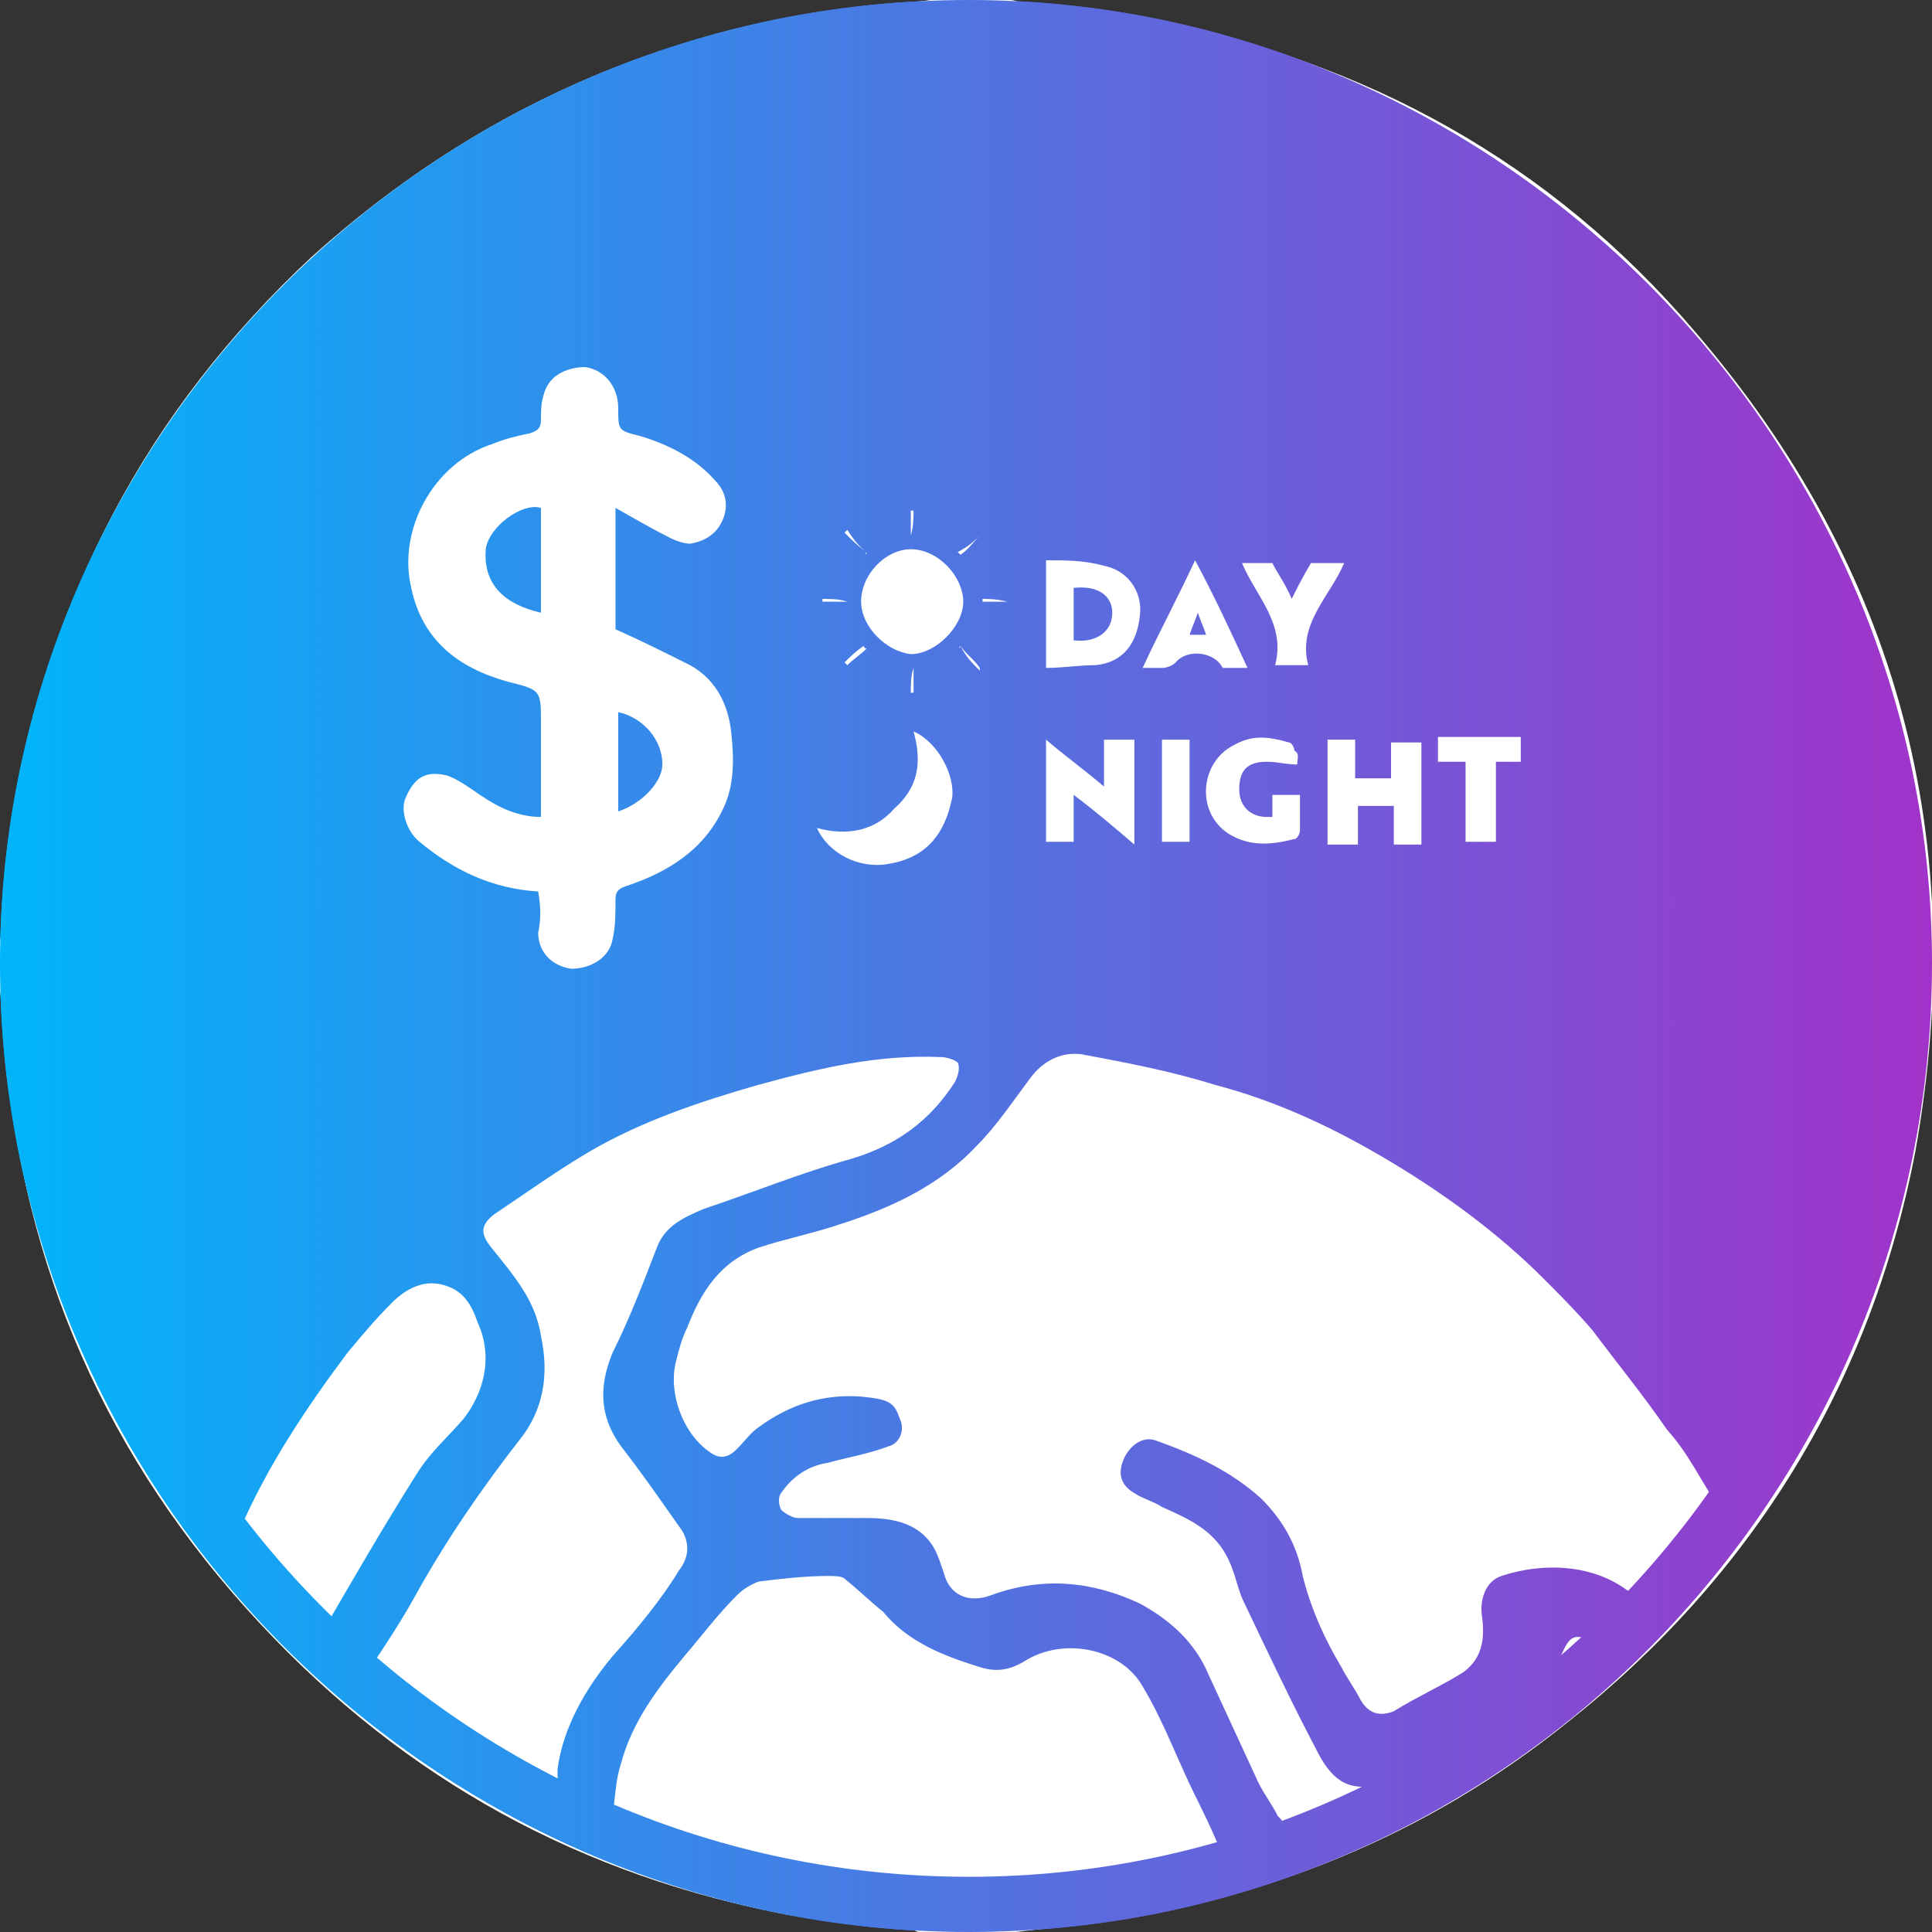
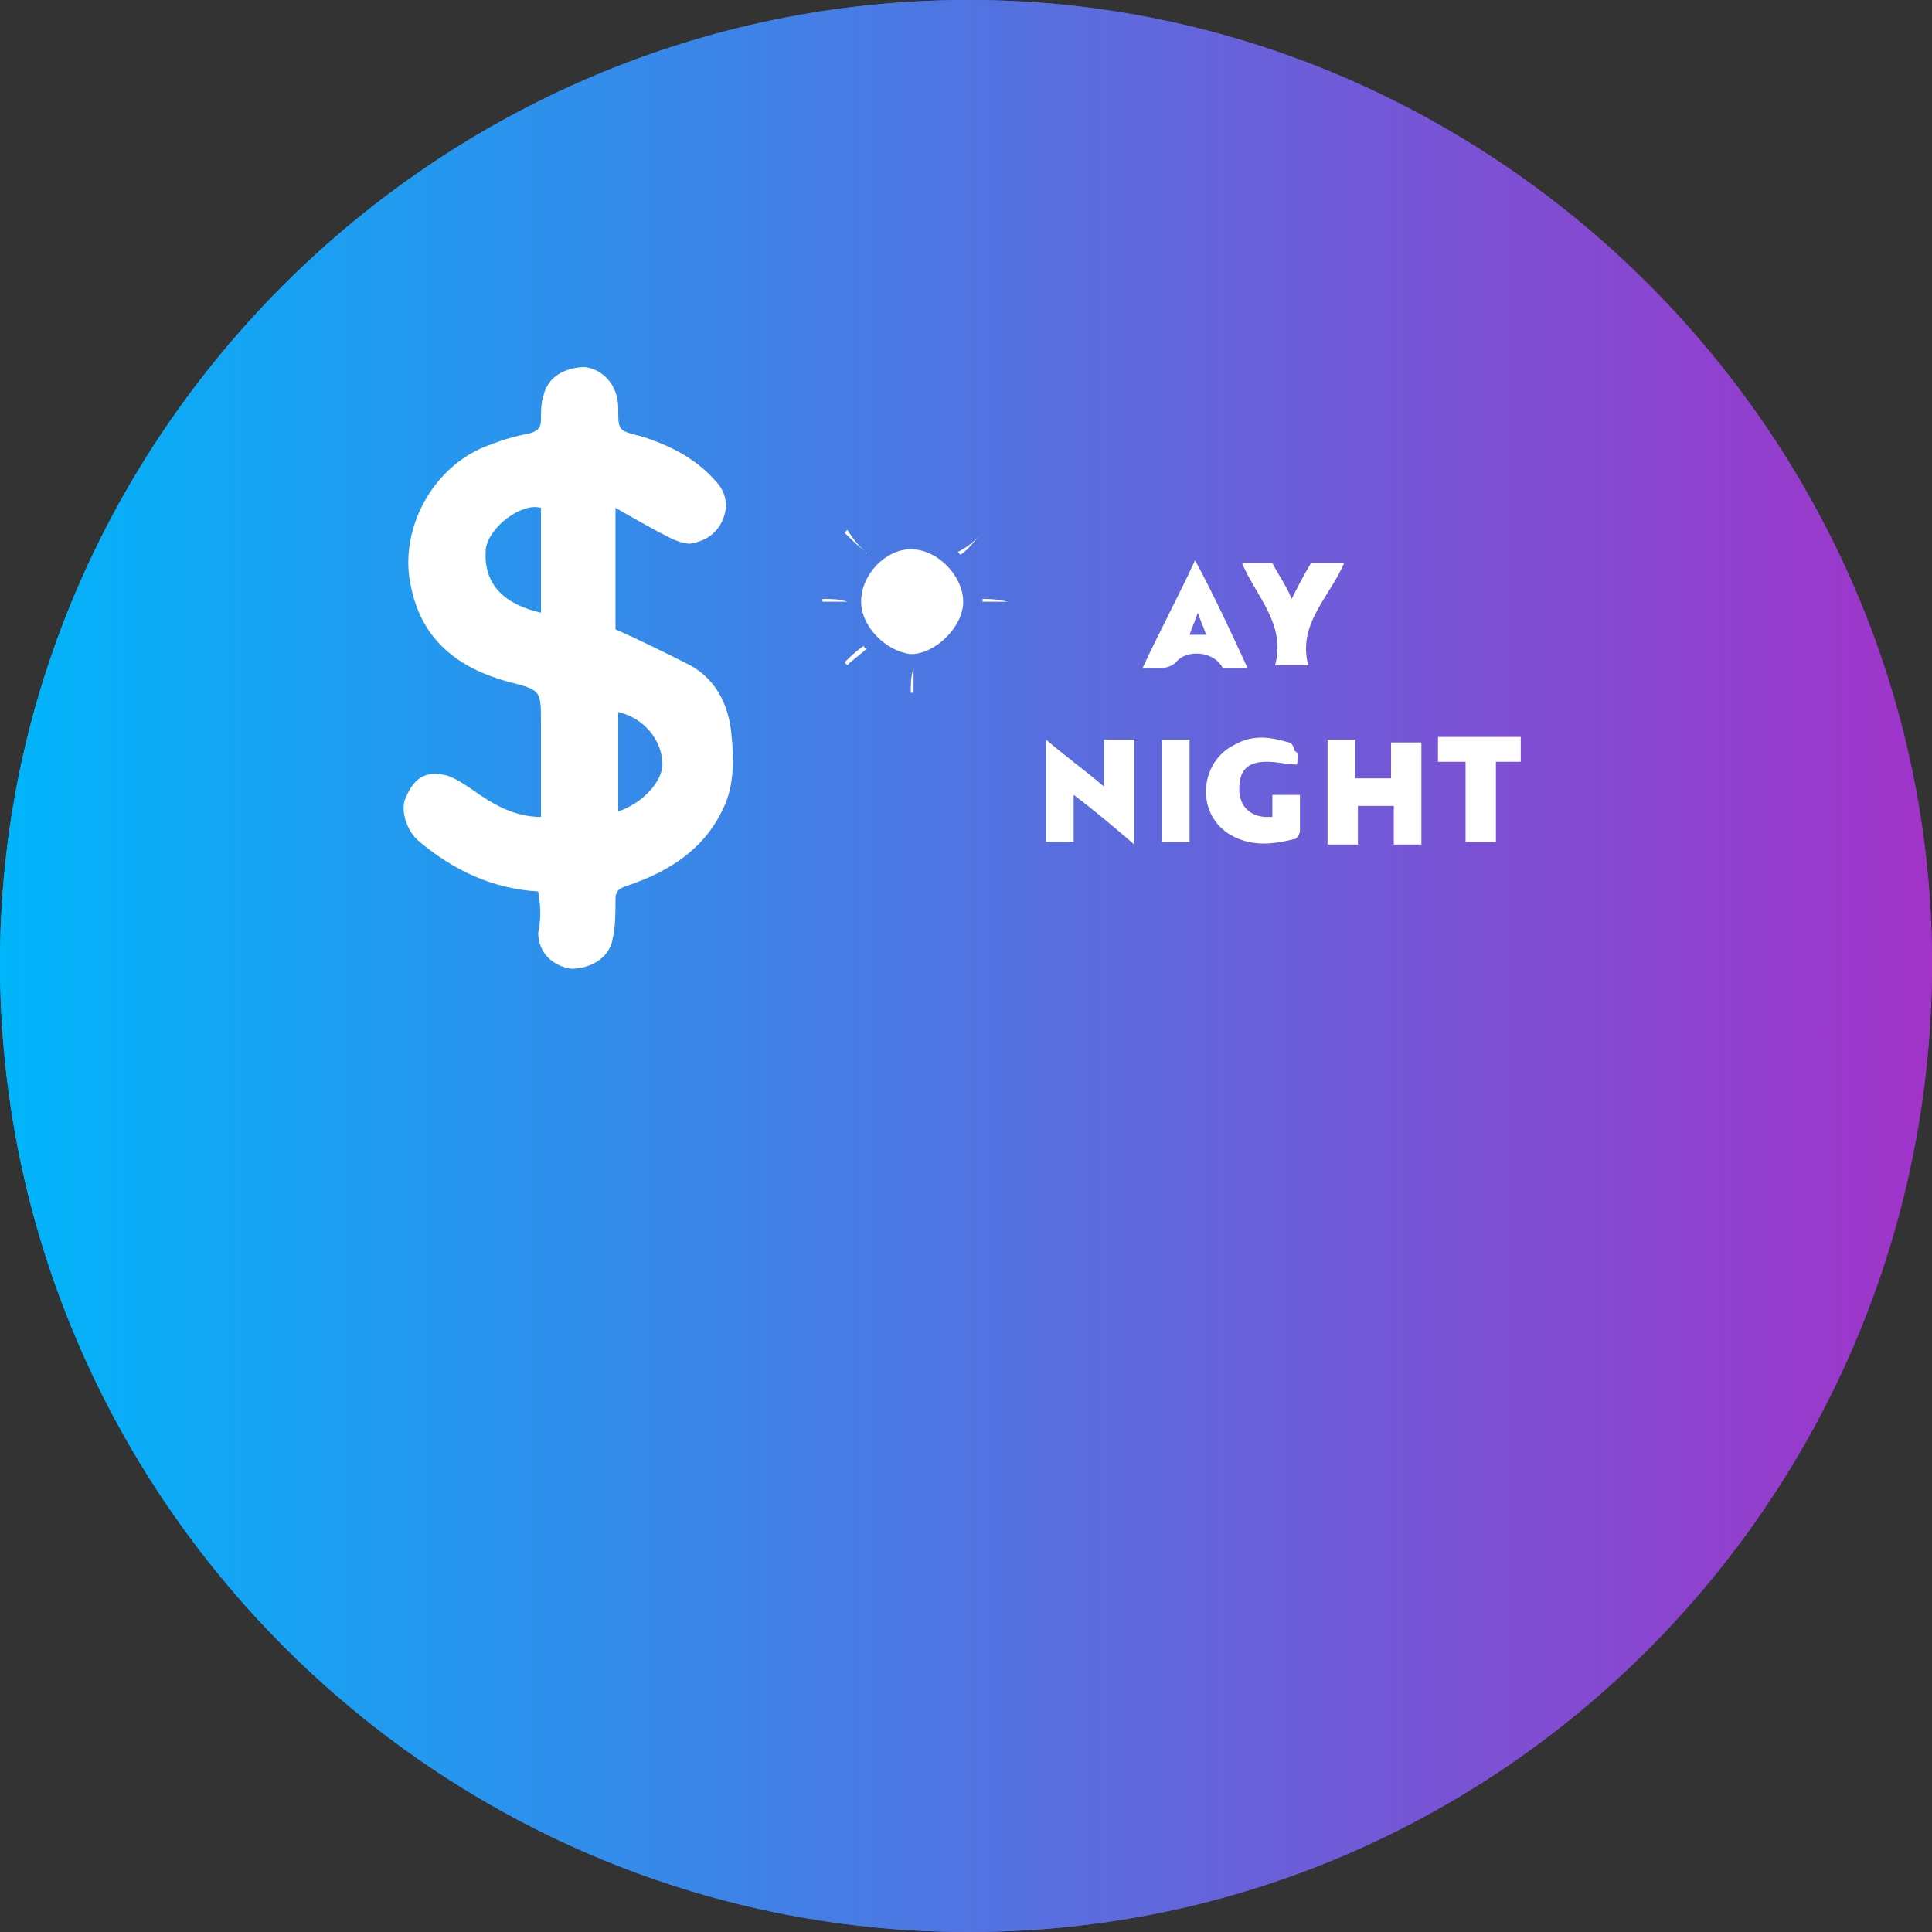
<svg xmlns="http://www.w3.org/2000/svg" version="1.1" id="Layer_1" x="0px" y="0px" viewBox="0 0 70 70" style="enable-background:new 0 0 70 70;" xml:space="preserve">
  <rect x="0" y="0" width="70" height="70" fill="#333333" stroke="none" />
  <style type="text/css">
	.st0{fill:url(#SVGID_1_);}
	.st1{fill:#FFFFFF;}
	.st2{fill:url(#SVGID_00000049938285589528854730000013963392528011029157_);}
</style>
  <g>
    <linearGradient id="SVGID_1_" gradientUnits="userSpaceOnUse" x1="0" y1="35" x2="70" y2="35">
      <stop offset="0" style="stop-color:#00B5FA" />
      <stop offset="1" style="stop-color:#A133C9" />
    </linearGradient>
    <path class="st0" d="M35.1,0C15.8,0,0,15.8,0,34.9C0,54.2,15.8,70,35.1,70S70,54.2,70,34.9C70,15.8,54.2,0,35.1,0z" />
  </g>
  <g>
-     <path class="st1" d="M33.7,0c1,0,1.9,0,2.9,0c0.2,0,0.3,0.1,0.5,0.1c1.5,0.2,3,0.3,4.5,0.6C49.5,2.2,56.2,5.9,61.4,12   c7.4,8.6,10,18.5,8,29.7c-1.6,8.4-5.9,15.4-12.6,20.7c-5.1,4.1-11,6.5-17.5,7.3c-0.8,0.1-1.7,0.2-2.5,0.3c-1.2,0-2.3,0-3.5,0   c-0.1,0-0.2-0.1-0.3-0.1c-1.4-0.2-2.9-0.3-4.3-0.5c-7.6-1.4-14-4.9-19.3-10.6c-5.5-5.9-8.6-12.9-9.2-20.9c-0.1-0.7-0.1-1.3-0.2-2   c0-0.6,0-1.2,0-1.8c0-0.1,0.1-0.3,0.1-0.4c0.1-1.3,0.2-2.6,0.4-3.9c1.2-8.1,4.8-14.9,10.8-20.5C17.2,4,24.1,0.9,32,0.2   C32.6,0.1,33.1,0.1,33.7,0z M62.2,54.5c9-11.9,9.3-31.5-4.5-44.2C43.8-2.3,22-1.2,9.5,13.5C-1.8,27,0.3,45.2,8.7,55.4   c1-2.3,2.4-4.4,3.9-6.4c0.5-0.6,1-1.2,1.6-1.8c0.5-0.5,1.2-0.9,2-0.6c0.6,0.2,0.9,0.7,1.1,1.3c0.6,1.3,0.2,2.6-0.5,3.5   c-0.6,0.7-1.2,1.2-1.7,2c-1.2,1.9-2.3,3.8-3.4,5.7c0.5,0.4,1,0.9,1.6,1.5c0.6-0.9,1.2-1.8,1.7-2.7c1.1-2,2.4-3.9,3.8-5.7   c0.9-1.1,1.1-2.4,0.8-3.8c-0.2-1.3-1-2.2-1.8-3.2c-0.4-0.5-0.4-0.8,0.1-1.2c1.2-0.8,2.3-1.6,3.5-2.3c1.9-1.1,4-1.8,6.1-2.4   c2.2-0.6,4.3-1.1,6.6-1c0.2,0,0.5,0.1,0.6,0.2c0.1,0.2,0,0.5-0.1,0.7c-0.9,1.4-2.1,2.3-3.8,2.8c-1.8,0.5-3.5,1.2-5.3,1.8   c-0.7,0.3-1.4,0.6-1.7,1.4c-0.5,1.3-1,2.6-1.6,3.8c-0.5,1.2-0.5,2.3,0.3,3.4c0.7,0.9,1.4,1.9,2.1,2.9c0.4,0.5,0.4,1.1,0,1.6   c-0.6,1-1.5,2.1-2.4,3.1c-1,1.2-1.8,2.6-2,4.1c0,0.2,0,0.7,0.1,0.7c0.6,0.4,1.3,0.6,1.9,0.9c0.1-0.6,0.1-1.2,0.3-1.8   c0.4-1.5,1.3-2.7,2.3-3.9c0.6-0.7,1.2-1.5,1.9-2.2c0.2-0.2,0.5-0.4,0.8-0.5c0.8-0.1,1.7-0.2,2.5-0.2c0.2,0,0.5,0,0.6,0.1   c0.5,0.4,0.9,0.8,1.4,1.2c0.9,1.1,2.2,1.6,3.5,2c0.6,0.2,1.1,0.1,1.6-0.2c1.4-0.9,3.5-0.5,4.3,0.9c0.6,1,1,2,1.5,3.1   c0.4,0.9,0.9,1.8,1.3,2.8c0.8-0.3,1.6-0.5,2.4-0.8c-0.1-0.2-0.2-0.3-0.3-0.4c-0.2-0.4-0.5-0.8-0.7-1.2c-0.6-1.3-1.2-2.6-1.8-3.9   c-0.5-1.2-1.4-2-2.5-2.6c-1.7-0.8-3.5-1-5.4-0.3c-0.8,0.3-1.5,0-1.7-0.8c-0.1-0.3-0.2-0.6-0.3-0.8c-0.5-1-1.5-1.2-2.5-1.2   c-0.8,0-1.7,0-2.5,0c-0.2,0-0.5-0.2-0.6-0.3c-0.1-0.2-0.1-0.5,0-0.6c0.4-0.6,1-1,1.7-1.1c0.7-0.2,1.4-0.3,2.2-0.6   c0.4-0.1,0.6-0.6,0.4-1c-0.2-0.6-0.4-0.7-1.4-0.8c-1.4-0.1-2.6,0.3-3.7,1.1c-0.3,0.2-0.5,0.5-0.8,0.8s-0.6,0.4-1,0.1   c-1-0.7-1.5-2.2-1.2-3.3c0.1-0.4,0.2-0.8,0.4-1.2c0.5-1.3,1.2-2.4,2.6-2.9c0.9-0.3,1.9-0.5,2.8-0.8c1.9-0.6,3.7-1.4,5.1-2.9   c0.7-0.7,1.3-1.6,1.9-2.4c0.5-0.7,1.2-1,1.9-0.9c1.6,0.3,3.2,0.6,4.8,1.1c2.3,0.6,4.4,1.6,6.4,2.8s3.9,2.6,5.5,4.2   c0.6,0.6,1.2,1.2,1.8,1.9c0.9,1.2,1.8,2.3,2.7,3.6C61.2,52.7,61.6,53.6,62.2,54.5z M59.4,58c-1.4-1.4-3.5-1.4-5-0.9   c-0.6,0.2-0.8,0.9-0.7,1.5c0.1,0.8,0,1.5-0.7,2c-0.8,0.5-1.7,0.9-2.5,1.4c-0.5,0.2-0.9,0.1-1.2-0.4c-0.2-0.4-0.5-0.8-0.7-1.2   c-0.6-1-1.1-2.1-1.4-3.3c-0.2-1.1-0.7-2-1.5-2.8c-1.1-1-2.4-1.6-3.8-2.1c-0.5-0.2-1,0.2-1.2,0.7s-0.1,0.9,0.4,1.2   c0.3,0.2,0.7,0.3,1,0.5c0.9,0.4,1.8,0.8,2.3,1.7c0.3,0.5,0.4,1.1,0.6,1.6c0.9,1.9,1.8,3.8,2.8,5.7c0.5,0.9,1.1,1.4,2.4,1   c1.7-0.6,3.2-1.6,4.6-2.7c0.8-0.5,1.4-1.1,1.8-2c0.3-0.7,0.5-0.7,1.2-0.4C58.3,59,58.9,58.5,59.4,58z" />
    <path class="st1" d="M19.5,32.3c-1.7-0.1-3.1-0.8-4.3-1.8c-0.5-0.4-0.7-1.2-0.5-1.6c0.3-0.7,0.7-1,1.5-0.8c0.3,0.1,0.6,0.3,0.9,0.5   c0.7,0.5,1.5,1,2.5,1c0-1.2,0-2.3,0-3.4c0-1.2,0-1.2-1.2-1.5c-1.8-0.5-3.1-1.5-3.5-3.4c-0.5-2.1,0.8-4.5,2.9-5.2   c0.5-0.2,0.9-0.3,1.4-0.4c0.3-0.1,0.4-0.2,0.4-0.5s0-0.6,0.1-0.9c0.2-0.8,1-1,1.5-1c0.7,0.1,1.2,0.7,1.2,1.5s0,0.8,0.8,1   c1,0.3,2,0.8,2.7,1.6c0.4,0.4,0.5,0.9,0.3,1.4s-0.6,0.8-1.2,0.9c-0.2,0-0.5-0.1-0.7-0.2c-0.6-0.3-1.3-0.7-2-1.1c0,0.9,0,1.6,0,2.3   c0,0.7,0,1.5,0,2.1c0.9,0.4,1.7,0.8,2.5,1.2c1.1,0.5,1.6,1.5,1.7,2.6c0.1,0.9,0.1,1.9-0.3,2.7c-0.7,1.5-2,2.3-3.5,2.8   c-0.3,0.1-0.4,0.2-0.4,0.5c0,0.5,0,1-0.1,1.4c-0.1,0.7-0.8,1.1-1.5,1.1c-0.7-0.1-1.2-0.6-1.2-1.3C19.6,33.3,19.6,32.9,19.5,32.3   C19.6,32.4,19.6,32.4,19.5,32.3z M19.6,18.4c-0.7-0.2-1.9,0.7-2,1.5c-0.1,1.3,0.7,2,2,2.3C19.6,21,19.6,19.7,19.6,18.4z M22.4,29.4   c0.9-0.3,1.6-1.1,1.6-1.7c0-0.9-0.7-1.7-1.6-1.9C22.4,27,22.4,28.2,22.4,29.4z" />
    <path class="st1" d="M31.2,21.8c0-1,0.9-1.9,1.8-1.9c1,0,1.9,1,1.9,1.9s-1,1.9-1.9,1.9C32.1,23.6,31.2,22.7,31.2,21.8z" />
    <path class="st1" d="M48.1,26.8c0.4,0,0.7,0,1,0c0,0.4,0,0.9,0,1.4c0.5,0,0.9,0,1.3,0c0-0.4,0-0.9,0-1.3c0.4,0,0.7,0,1.1,0   c0,1.2,0,2.5,0,3.7c-0.3,0-0.7,0-1,0c0-0.5,0-0.9,0-1.4c-0.5,0-0.9,0-1.3,0c0,0.5,0,0.9,0,1.4c-0.4,0-0.7,0-1.1,0   C48.1,29.3,48.1,28,48.1,26.8z" />
-     <path class="st1" d="M37.9,24.2c0-1.3,0-2.5,0-3.9c0.7,0,1.4,0,2.1,0.2c1,0.2,1.4,1.1,1.3,1.8c-0.1,1-0.6,1.7-1.6,1.8   C39.1,24.1,38.5,24.2,37.9,24.2z M38.9,21.3c0,0.7,0,1.3,0,1.9c0.8,0.1,1.4-0.3,1.4-1C40.3,21.6,39.8,21.2,38.9,21.3z" />
-     <path class="st1" d="M33.1,26.5c0.9,0.4,1.5,1.6,1.4,2.4c-0.3,1.5-1.1,2.2-2.3,2.4c-1.1,0.2-2.2-0.4-2.6-1.3   c1.1,0.3,2.1,0.1,2.8-0.7C33.3,28.5,33.4,27.6,33.1,26.5z" />
    <path class="st1" d="M38.9,28.8c0,0.6,0,1.2,0,1.7c-0.3,0-0.6,0-1,0c0-1.2,0-2.4,0-3.7c0.7,0.6,1.4,1.1,2.1,1.7c0-0.6,0-1.1,0-1.7   c0.4,0,0.7,0,1.1,0c0,1.2,0,2.4,0,3.8C40.4,30,39.7,29.4,38.9,28.8z" />
    <path class="st1" d="M47,27.7c-0.4,0-0.7-0.1-1.1-0.1c-0.7,0-1,0.3-1,1c0,0.6,0.4,1,1,1c0.1,0,0.1,0,0.2,0c0-0.3,0-0.5,0-0.8   c0.4,0,0.7,0,1,0c0,0.4,0,0.9,0,1.3c0,0.1-0.1,0.3-0.2,0.3c-0.8,0.2-1.6,0.3-2.4-0.2c-1.2-0.8-1-2.6,0.2-3.2c0.7-0.4,1.3-0.3,2-0.1   c0.1,0,0.2,0.2,0.2,0.3C47.1,27.3,47,27.5,47,27.7z" />
    <path class="st1" d="M44.3,24.2C44,23.6,43,23.5,42.6,24c-0.1,0.1-0.3,0.2-0.5,0.2s-0.4,0-0.7,0c0.6-1.3,1.3-2.6,1.9-3.9   c0.7,1.3,1.3,2.6,1.9,3.9C45,24.2,44.6,24.2,44.3,24.2z M43.4,22.2c-0.1,0.3-0.2,0.5-0.3,0.8c0.2,0,0.4,0,0.6,0   C43.6,22.7,43.5,22.5,43.4,22.2z" />
    <path class="st1" d="M45,20.4c0.4,0,0.8,0,1.1,0c0.2,0.4,0.5,0.8,0.7,1.3c0.2-0.4,0.4-0.8,0.7-1.3c0.4,0,0.7,0,1.2,0   c-0.5,1.2-1.7,2.2-1.3,3.7c-0.4,0-0.8,0-1.2,0C46.6,22.6,45.5,21.6,45,20.4z" />
    <path class="st1" d="M54.2,30.5c-0.4,0-0.7,0-1.1,0c0-0.9,0-1.9,0-2.9c-0.4,0-0.7,0-1,0c0-0.3,0-0.6,0-0.9c1,0,2,0,3,0   c0,0.3,0,0.5,0,0.9c-0.3,0-0.6,0-0.9,0C54.2,28.6,54.2,29.5,54.2,30.5z" />
    <path class="st1" d="M43.1,30.5c-0.4,0-0.7,0-1,0c0-1.2,0-2.5,0-3.7c0.3,0,0.7,0,1,0C43.1,28,43.1,29.2,43.1,30.5z" />
    <path class="st1" d="M31.4,23.5c-0.2,0.2-0.5,0.4-0.7,0.6L30.6,24c0.2-0.2,0.4-0.4,0.7-0.6C31.3,23.5,31.4,23.5,31.4,23.5z" />
    <path class="st1" d="M33.1,24.2c0,0.3,0,0.6,0,0.9H33C33,24.8,33,24.5,33.1,24.2L33.1,24.2z" />
-     <path class="st1" d="M34.8,23.4c0.2,0.3,0.5,0.5,0.7,0.8c0,0,0,0,0,0.1C35.2,24,35,23.8,34.8,23.4C34.7,23.5,34.8,23.5,34.8,23.4z" />
    <path class="st1" d="M31.4,20c-0.3-0.2-0.5-0.4-0.8-0.7l0.1-0.1C30.9,19.5,31.1,19.8,31.4,20C31.3,20.1,31.4,20.1,31.4,20z" />
    <path class="st1" d="M35.5,19.4c-0.2,0.2-0.4,0.5-0.7,0.7c0,0,0,0-0.1-0.1C35.1,19.8,35.3,19.6,35.5,19.4   C35.6,19.4,35.5,19.4,35.5,19.4z" />
-     <path class="st1" d="M33,19.4c0-0.3,0-0.6,0-0.9h0.1C33.1,18.7,33.1,19.1,33,19.4C33.1,19.4,33.1,19.4,33,19.4z" />
    <path class="st1" d="M36.5,21.8c-0.3,0-0.6,0-0.9,0v-0.1C35.8,21.7,36.1,21.7,36.5,21.8L36.5,21.8z" />
    <path class="st1" d="M30.7,21.8c-0.3,0-0.6,0-0.9,0v-0.1C30.1,21.7,30.4,21.7,30.7,21.8L30.7,21.8z" />
  </g>
  <linearGradient id="SVGID_00000013194531345245730220000016921631031903364503_" gradientUnits="userSpaceOnUse" x1="0" y1="35" x2="70" y2="35">
    <stop offset="0" style="stop-color:#00B5FA" />
    <stop offset="1" style="stop-color:#A133C9" />
  </linearGradient>
  <path style="fill:url(#SVGID_00000013194531345245730220000016921631031903364503_);" d="M35.1,2c8.7,0,16.9,3.4,23.2,9.7  C64.6,18,68,26.2,68,34.9C68,53.1,53.3,68,35.1,68C16.9,68,2,53.1,2,34.9c0-8.7,3.5-16.9,9.7-23.2C18,5.4,26.3,2,35.1,2 M35.1,0  C15.8,0,0,15.8,0,34.9C0,54.2,15.8,70,35.1,70S70,54.2,70,34.9C70,15.8,54.2,0,35.1,0L35.1,0z" />
</svg>